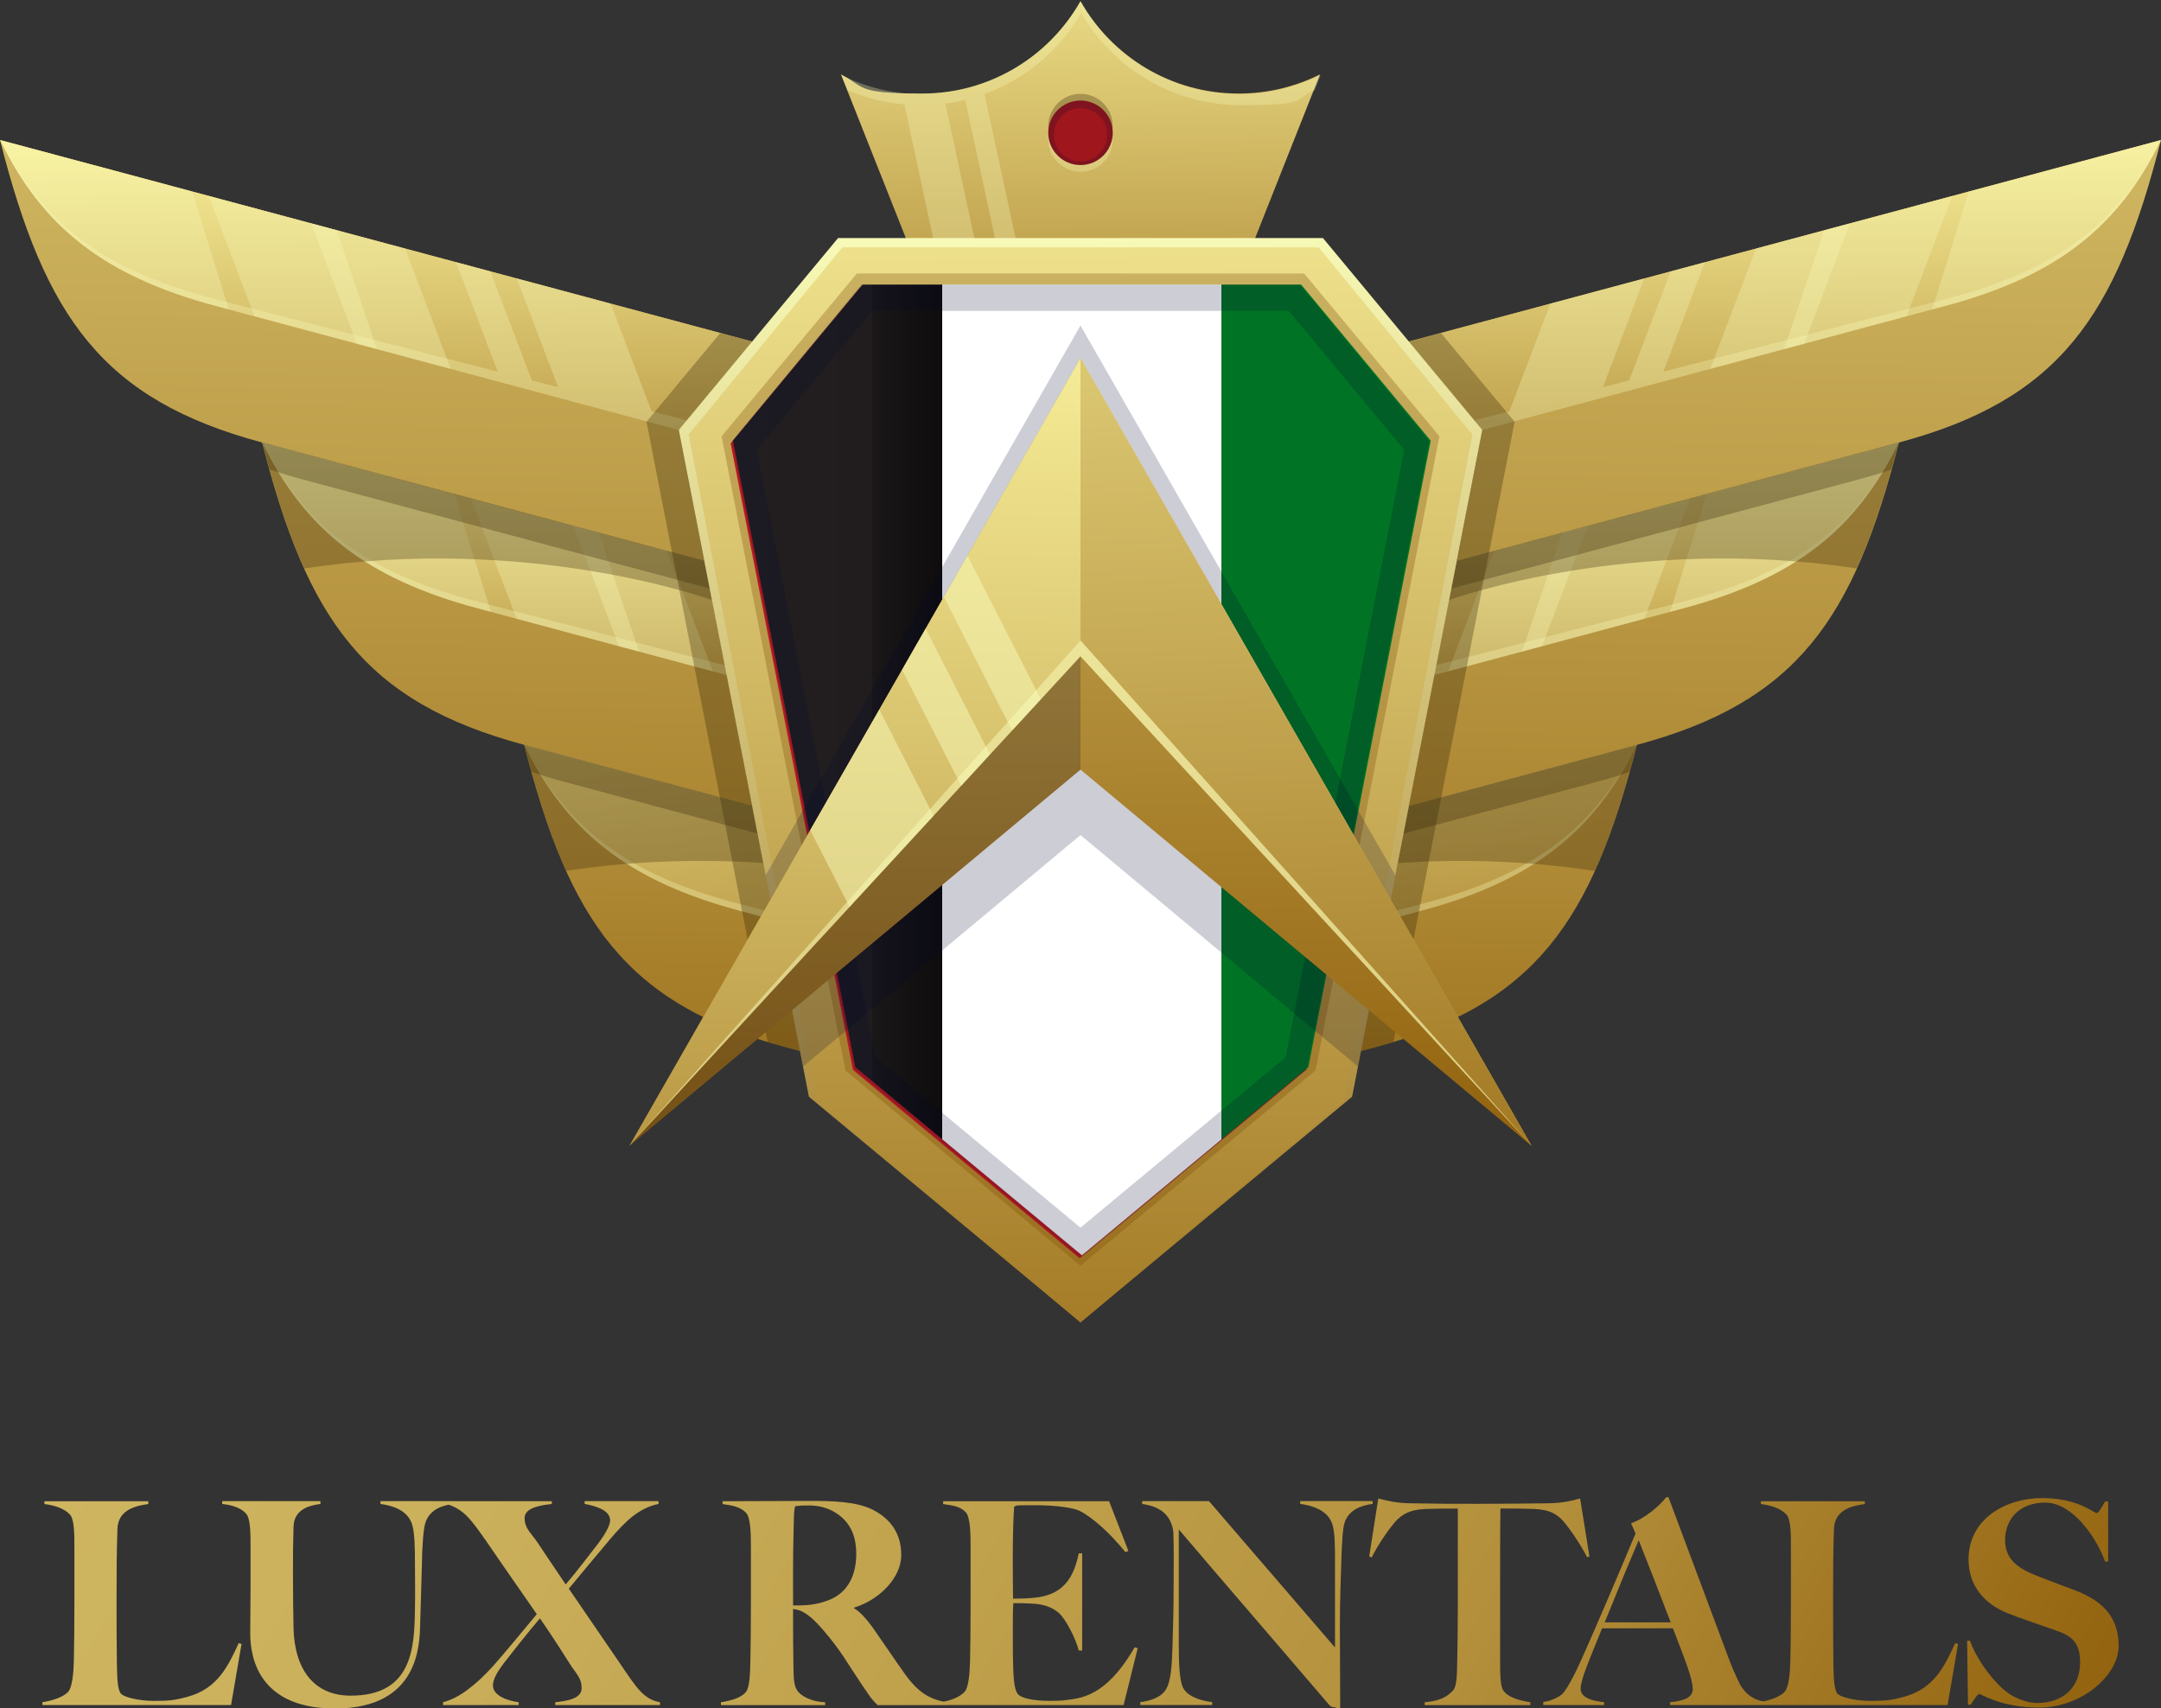
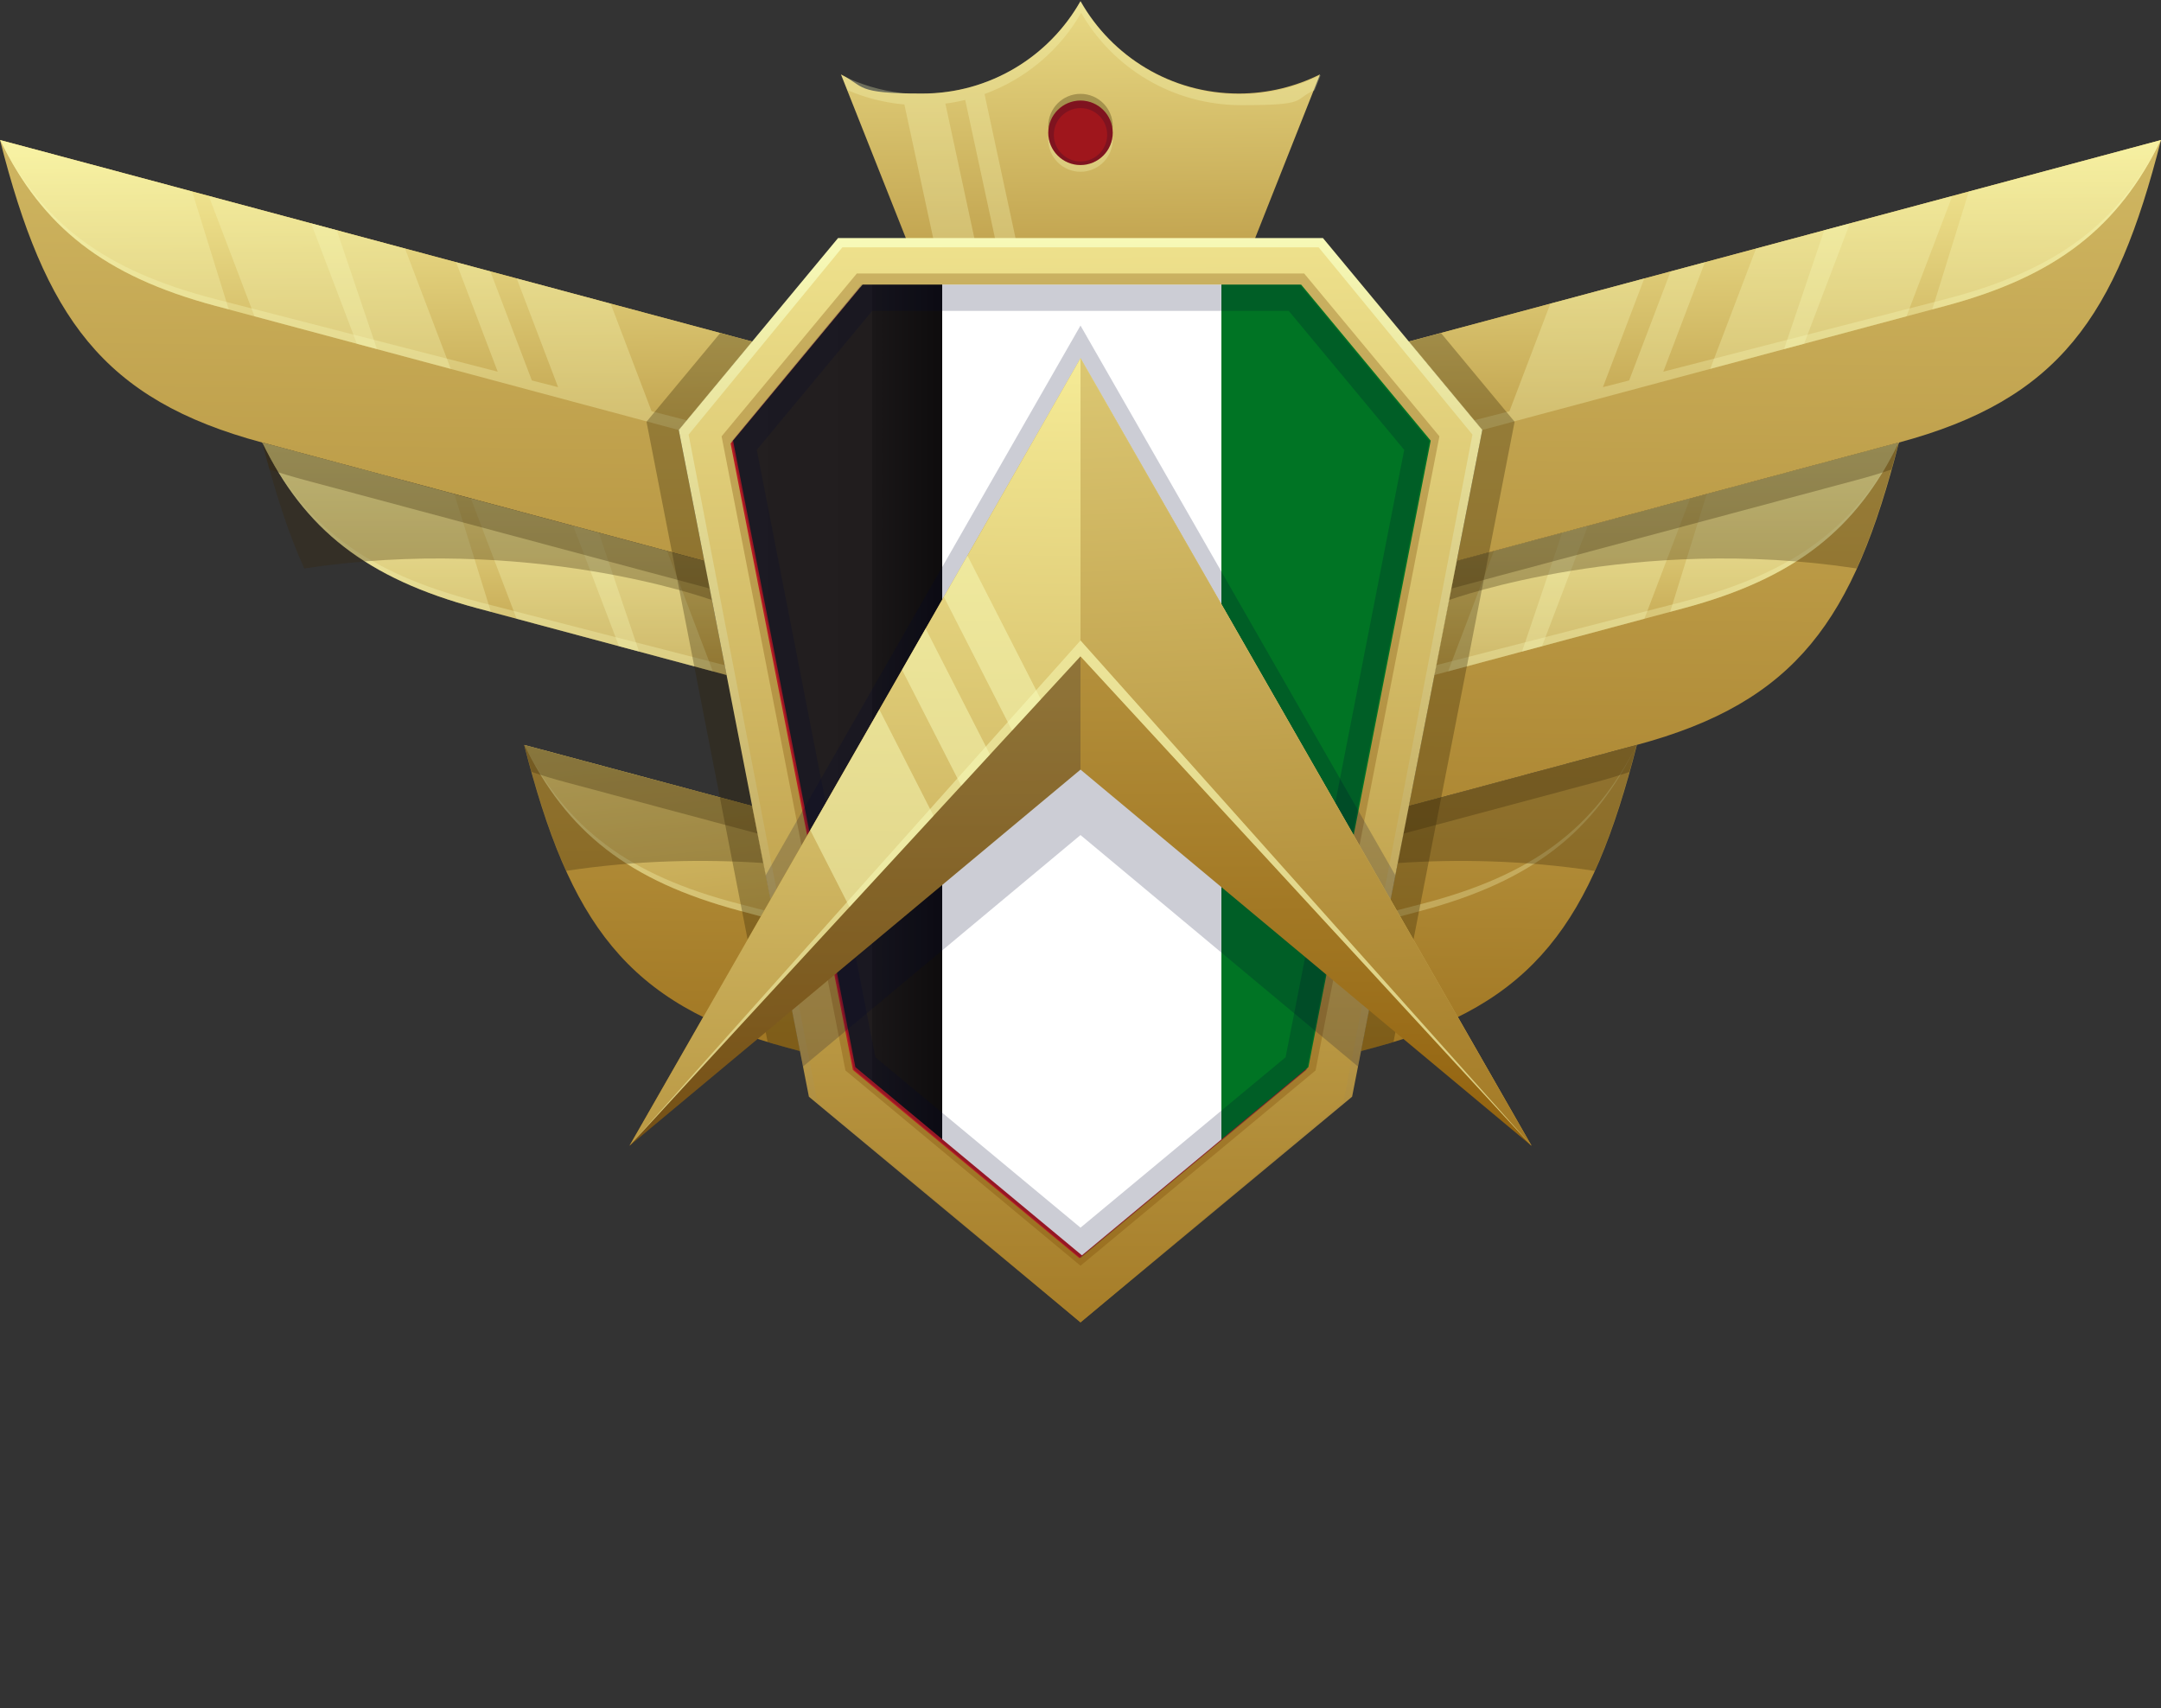
<svg xmlns="http://www.w3.org/2000/svg" xmlns:xlink="http://www.w3.org/1999/xlink" id="Logotext" viewBox="0 0 3500 2767.1">
  <rect x="0" y="0" width="3500" height="2767.1" fill="#333333" stroke="none" />
  <defs>
    <style>      .cls-1 {        fill: url(#linear-gradient-8);      }      .cls-1, .cls-2, .cls-3, .cls-4, .cls-5, .cls-6, .cls-7, .cls-8, .cls-9, .cls-10, .cls-11, .cls-12, .cls-13, .cls-14, .cls-15, .cls-16, .cls-17, .cls-18, .cls-19, .cls-20, .cls-21, .cls-22, .cls-23, .cls-24, .cls-25, .cls-26, .cls-27, .cls-28, .cls-29, .cls-30, .cls-31, .cls-32, .cls-33 {        stroke-width: 0px;      }      .cls-1, .cls-2, .cls-3, .cls-6, .cls-7, .cls-8, .cls-9, .cls-10, .cls-11, .cls-12, .cls-14, .cls-15, .cls-16, .cls-18, .cls-19, .cls-20, .cls-21, .cls-22, .cls-23, .cls-24, .cls-26, .cls-27, .cls-29, .cls-30, .cls-31, .cls-32, .cls-33 {        fill-rule: evenodd;      }      .cls-2 {        fill: url(#linear-gradient-11);      }      .cls-3 {        fill: url(#linear-gradient-7);      }      .cls-4 {        fill: url(#linear-gradient);      }      .cls-5 {        fill: #000;      }      .cls-6 {        fill: url(#linear-gradient-16);      }      .cls-7 {        fill: #ba1b22;      }      .cls-8 {        fill: url(#linear-gradient-9);      }      .cls-9 {        fill: #9f161c;      }      .cls-10 {        fill: url(#linear-gradient-18);      }      .cls-11 {        fill: #784605;      }      .cls-11, .cls-15, .cls-18, .cls-26 {        opacity: .3;      }      .cls-12 {        fill: url(#linear-gradient-3);      }      .cls-13 {        clip-path: url(#clippath);      }      .cls-13, .cls-17 {        fill: none;      }      .cls-14 {        fill: #01052d;        opacity: .2;      }      .cls-15 {        fill: #382707;      }      .cls-16 {        opacity: .5;      }      .cls-16, .cls-18 {        fill: #f9fcba;      }      .cls-34 {        clip-path: url(#clippath-1);      }      .cls-19 {        fill: url(#linear-gradient-17);      }      .cls-20 {        fill: url(#linear-gradient-13);      }      .cls-21 {        fill: url(#linear-gradient-20);      }      .cls-22 {        fill: url(#linear-gradient-2);      }      .cls-23 {        fill: url(#linear-gradient-15);      }      .cls-24 {        fill: url(#linear-gradient-5);      }      .cls-25 {        fill: #007424;      }      .cls-26 {        fill: #2d1f01;      }      .cls-27 {        fill: url(#linear-gradient-19);      }      .cls-28 {        fill: #fff;      }      .cls-29 {        fill: url(#linear-gradient-12);      }      .cls-30 {        fill: url(#linear-gradient-14);      }      .cls-31 {        fill: url(#linear-gradient-6);      }      .cls-32 {        fill: url(#linear-gradient-4);      }      .cls-33 {        fill: url(#linear-gradient-10);      }    </style>
    <linearGradient id="linear-gradient" x1="3049.4" y1="3351.8" x2="417.7" y2="1832.4" gradientUnits="userSpaceOnUse">
      <stop offset="0" stop-color="#93630f" />
      <stop offset=".1" stop-color="#9e721e" />
      <stop offset=".3" stop-color="#b38f3b" />
      <stop offset=".6" stop-color="#c2a44f" />
      <stop offset=".8" stop-color="#cbb05b" />
      <stop offset="1" stop-color="#ceb560" />
    </linearGradient>
    <linearGradient id="linear-gradient-2" x1="2664.3" y1="2176.6" x2="2706.7" y2="-1258.8" gradientUnits="userSpaceOnUse">
      <stop offset="0" stop-color="#93630f" />
      <stop offset="1" stop-color="#fef7a2" />
    </linearGradient>
    <linearGradient id="linear-gradient-3" x1="2699.3" y1="1353.4" x2="2699.3" y2="659.7" xlink:href="#linear-gradient-2" />
    <linearGradient id="linear-gradient-4" x1="2868.8" y1="2179.2" x2="2911.2" y2="-1256.3" xlink:href="#linear-gradient-2" />
    <linearGradient id="linear-gradient-5" x1="2895.4" y1="1085.3" x2="2889.3" y2="164.3" xlink:href="#linear-gradient-2" />
    <linearGradient id="linear-gradient-6" x1="2422.6" y1="2028.9" x2="2443.8" y2="-361.4" xlink:href="#linear-gradient-2" />
    <linearGradient id="linear-gradient-7" x1="2504.2" y1="1910.5" x2="2381.6" y2="679" xlink:href="#linear-gradient-2" />
    <linearGradient id="linear-gradient-8" x1="807.2" y1="2153.7" x2="849.7" y2="-1281.8" xlink:href="#linear-gradient-2" />
    <linearGradient id="linear-gradient-9" x1="800.8" y1="1353.4" x2="800.8" y2="659.7" xlink:href="#linear-gradient-2" />
    <linearGradient id="linear-gradient-10" x1="587.3" y1="2151" x2="629.8" y2="-1284.5" xlink:href="#linear-gradient-2" />
    <linearGradient id="linear-gradient-11" x1="613.9" y1="1100.4" x2="607.8" y2="179.4" xlink:href="#linear-gradient-2" />
    <linearGradient id="linear-gradient-12" x1="1067.4" y1="2016.9" x2="1088.6" y2="-373.5" xlink:href="#linear-gradient-2" />
    <linearGradient id="linear-gradient-13" x1="1121.5" y1="2048.2" x2="998.8" y2="816.7" xlink:href="#linear-gradient-2" />
    <linearGradient id="linear-gradient-14" x1="1756.3" y1="893.8" x2="1747.2" y2="-224.1" xlink:href="#linear-gradient-2" />
    <linearGradient id="linear-gradient-15" x1="1795.2" y1="2374.2" x2="1740.6" y2="347.5" gradientUnits="userSpaceOnUse">
      <stop offset="0" stop-color="#93630f" />
      <stop offset="1" stop-color="#f9fcba" />
    </linearGradient>
    <linearGradient id="linear-gradient-16" x1="1758.9" y1="2583.1" x2="1746.7" y2="8" xlink:href="#linear-gradient-2" />
    <clipPath id="clippath">
      <path class="cls-17" d="M2331.8,1526.9v-846.8h0v-362.4c.1-103.1,15.4-194.4,38.8-250.5,11.6-27.8-8.3-58.4-38.4-58.4h-922" />
    </clipPath>
    <clipPath id="clippath-1">
      <path class="cls-13" d="M1100.1,8.8c-29.8,0-50.2,30.3-38.6,57.8,22.1,52.7,37,136.9,38.8,232.9v1227.4c0,12.1,5.2,23.6,35.7-39.7l573.9,499.7c-5.6,85,17.8,85,33.6,71.3" />
    </clipPath>
    <linearGradient id="linear-gradient-17" x1="1187.3" y1="1247.1" x2="2317.2" y2="1247.1" gradientUnits="userSpaceOnUse">
      <stop offset="0" stop-color="#231f20" />
      <stop offset=".2" stop-color="#211d1e" />
      <stop offset=".2" stop-color="#1a1718" />
      <stop offset=".3" stop-color="#0e0c0d" />
      <stop offset=".3" stop-color="#000" />
      <stop offset=".3" stop-color="#020202" />
      <stop offset=".3" stop-color="#0a0a0a" />
      <stop offset=".3" stop-color="#181818" />
      <stop offset=".3" stop-color="#2c2c2c" />
      <stop offset=".3" stop-color="#464646" />
      <stop offset=".3" stop-color="#666" />
      <stop offset=".3" stop-color="#8c8c8c" />
      <stop offset=".3" stop-color="#b9b9b9" />
      <stop offset=".3" stop-color="#e9e9e9" />
      <stop offset=".3" stop-color="#fff" />
      <stop offset=".7" stop-color="#fff" />
      <stop offset=".7" stop-color="#dfede3" />
      <stop offset=".7" stop-color="#90c2a0" />
      <stop offset=".7" stop-color="#52a16a" />
      <stop offset=".7" stop-color="#258844" />
      <stop offset=".7" stop-color="#0a792c" />
      <stop offset=".7" stop-color="#007424" />
      <stop offset="1" stop-color="#007424" />
    </linearGradient>
    <linearGradient id="linear-gradient-18" x1="1749.9" y1="1838.9" x2="1737.8" y2="-675.6" xlink:href="#linear-gradient-2" />
    <linearGradient id="linear-gradient-19" x1="1734.5" y1="2693.4" x2="1777" y2="397" xlink:href="#linear-gradient-2" />
    <linearGradient id="linear-gradient-20" x1="2148.2" y1="2233.9" x2="2045.2" y2="-226.1" xlink:href="#linear-gradient-2" />
  </defs>
-   <path class="cls-4" d="M374.1,2761.6H68.7v-4.6c15.1-2.3,33.9-7.8,42.2-17.4,6-7.3,8.3-29.8,8.7-49.5.5-17,.9-60.5.9-94.9v-89c0-21.1,0-44.5-6.9-52.7-8.7-10.1-25.7-15.6-41.7-17.4v-4.6h168.3v4.6c-16.5,2.3-49.1,7.3-50,40.4-1.4,42.7-1.4,67.4-1.4,112.8s0,63.8.5,105.5c.5,19.7.5,39.4,6,47.7,4.6,6.4,29.4,12.4,53.7,12.4s34.4-.9,55.5-6.9c48.6-13.3,65.6-50.9,82.1-86.7l4.6,1.4-17,99.1ZM689.7,2464.4c-4.1,9.2-6,41.3-6.4,69.3-.5,26.1-1.8,56-2.8,96.8-.9,34.4-2.3,136.7-138.1,136.7s-137.1-100.4-137.1-123.4.5-46.3.5-77.1v-61c0-21.1,0-45.4-6.9-53.7-8.7-10.1-22.9-14.2-39-16.1v-4.6h159.1v4.6c-17.4,2.3-42.7,8.3-43.6,36.7-.9,31.6-.9,45.9-.9,78.9s.5,62.8.9,85.3c1.4,65.1,31.6,109.6,92.6,109.6,100.9,0,103.2-78.9,104.1-141.7.5-33,0-44.9,0-71.1s-.5-52.7-5-65.6c-6-17-21.6-28-50.9-32.1v-4.6h117.4v4.6c-22.5,3.2-36.7,11-44,28.4ZM986.4,2495.1c-18.8,22-46.3,55.5-65.1,78,25.7,37.6,56.4,82.6,84.4,123.4,24.3,35.8,37.1,56.4,63.3,60.5v4.6h-169.7v-4.6c17-1.8,42.7-5,42.7-22.5s-9.2-23.8-19.3-39.9c-9.6-15.1-23.8-38.1-48.2-73.4-19.7,22.9-44.5,54.6-58.7,72.9-9.2,12.4-17.4,24.8-17.4,35.8,0,17,25.2,25.2,41.7,27.1v4.6h-122.5v-4.6c25.7-6.4,52.7-27.5,80.7-58.2,16.5-18.3,50.9-60.1,71.1-84.4-20.2-29.4-46.8-67-81.6-117.9-25.2-35.8-36.7-52.3-64.7-60.5v-4.6h170.6v4.6c-16.5,1.8-44,5.5-44,22.5s9.6,23.4,20.6,39.4c8.7,12.8,25.2,38.1,45.9,68.3,18.8-21.6,39-49.1,53.2-67,7.3-9.6,18.8-27.1,18.8-36.7,0-17-25.2-23.8-41.3-26.6v-4.6h119.7v4.6c-31.2,6.4-53.2,27.1-80.3,59.2ZM1421.2,2761.6c-10.5-11-7.3-6.4-26.6-34.9-22.9-33.9-32.1-52.7-61.5-86.7-11.9-13.8-27.1-29.8-43.1-33-1.8-.5-3.2-.5-5.5-.9,0,39.4,0,68.8.5,89,.5,19.7,0,33.5,6,42.7,5,7.8,20.6,18.3,45.4,19.3v4.6h-168.8v-4.6c15.1-2.3,32.6-6.9,40.4-16.5,6.4-7.8,6.9-30.7,7.3-50.5.5-17,.9-57.8.9-94.9v-89.4c0-22-.5-47.7-7.8-55.5-9.2-9.6-21.6-11.9-38.1-14.2v-4.6c9.6,0,111-.5,144-.5s72.9.9,99.1,14.2c27.1,13.8,46.3,36.7,46.3,73.4s-34.9,72.5-76.6,85.3v.9c9.2,5,21.1,18.3,30.3,31.2,16.1,22.9,35.8,52.3,50.5,72.9,22.5,32.1,41.7,44,70.6,48.2v4.6h-113.3ZM1349.6,2447.9c-12.4-6.9-26.1-9.6-40.8-9.6s-17.9.9-21.1,1.4c-1.4,7.3-1.8,7.3-2.3,34.9-1.4,42.7-.9,116-.9,125.7,21.1,0,36.2-.5,56.9-8.3,33-12.4,45.4-42.2,45.4-75.2s-12.4-55-37.1-68.8ZM1819.7,2761.6h-296.3v-4.6c15.1-2.3,31.2-7.8,39.4-17.4,6-7.3,7.8-29.8,8.3-49.5.5-17,.9-57.8.9-94.9v-89.4c0-22-.5-48.6-7.8-56.4-9.2-9.6-20.2-11-36.7-13.3v-4.6h268.8l31.2,80.3-4.6,2.3c-24.8-30.7-53.2-56.4-74.3-67-7.8-4.1-33.5-9.2-73.4-9.2s-26.6.9-32.6,2.3c-.9,9.6-2.3,43.1-2.3,83.5s.5,62.4.5,65.6c5.5,0,32.6,0,48.6-3.7,37.2-8.7,50.5-35.3,57.8-69.7h5.5v157.3h-5.5c-5-19.3-20.6-50-31.6-60.1-9.6-8.7-23.4-14.7-41.7-15.6-18.3-.9-13.3-.9-32.6-.9-.9,8.3-.9,26.6-.9,44.5s0,42.7.5,54.6c.5,19.7,1.4,39,6.9,47.2,5.5,8.3,28.9,11.9,51.4,11.9s25.7-.9,38.5-2.8c38.1-5,69.7-31.6,100-83.9l5,1.4-22.9,92.2ZM2178.4,2464.4c-4.1,9.2-5,37.2-6,65.1-.9,26.1-2.3,63.3-2.3,104.1s.5,85.8.5,121.5-2.3,10.1-8.7,10.1-8.3-2.8-11-6c-102.3-119.7-161-187.1-241.7-282.1v186.2c0,30.3.9,58.2,6.9,70.2s22.5,20.2,47.2,23.4v4.6h-116.5v-4.6c14.7-1.8,33-6.9,41.3-20.2,8.3-12.8,10.1-38.5,11-73.4.9-26.1,1.8-63.3,1.8-104.1s.5-43.1-.5-78.4c-5-35.3-32.6-42.2-50.5-44.9v-4.6h108.2l204.1,237.1v-139c0-23.8,0-48.6-4.6-61.5-6-17-22.5-28-51.8-32.1v-4.6h117.4v4.6c-22.5,3.2-37.6,11-44.9,28.4ZM2570.5,2522.2c-11-22-33-53.7-42.7-62.8-12.8-11.9-26.6-15.1-49.5-15.6-23.4-.5-21.1-.5-48.2-.5-.5,31.2-.5,91.3-.5,150v101.8c0,16.5.5,36.2,5,42.7,9.2,13.3,30.7,17,44,19.3v4.6h-171.1v-4.6c16.1-1.8,32.6-4.1,46.3-19.7,6-6.4,6-29.4,6.4-49.1.5-17,.9-56.9.9-93.1v-151.8c-26.1,0-24.8,0-48.2.5-22.9.5-36.7,5-49.5,17-9.6,9.2-31.6,40.4-41.7,61.5l-4.1-1.4,14.7-94c14.2,3.7,28.4,7.3,50,7.8,46.3.9,68.3.9,113.7.9s67.4-.5,113.7-.9c20.2-.5,35.3-3.7,49.5-7.8l15.1,94-4.1,1.4ZM2704.9,2761.6v-4.6c12.8-1.4,36.7-3.7,36.7-21.1s-13.8-50.5-32.1-98.6h-114.7c-9.2,22.9-17,41.3-25.2,62.8-6.4,16.5-9.6,28.9-9.6,34.9,0,16.1,22,20.2,38.1,22v4.6h-98.6v-5c16.1-1.8,29.4-11,31.2-13.3,4.1-4.1,14.2-19.3,28.4-50.5,26.1-57.8,61-140.3,89.9-209.1l-7.3-16.5c22.5-7.8,45.9-28,56.9-42.2h3.7c38.1,101.8,67.4,180.2,96.3,257.8,6.9,18.8,11.9,29.4,19.3,44.9,2.8,5.5,16.1,27.5,44,28.4v5.5h-156.9ZM2654,2494.7c-10.1,23.4-30.7,72.9-55,133h106.9c-18.3-47.7-39.4-102.3-51.8-133ZM3154.3,2761.6h-305.5v-4.6c15.1-2.3,33.9-7.8,42.2-17.4,6-7.3,8.3-29.8,8.7-49.5.5-17,.9-60.5.9-94.9v-89c0-21.1,0-44.5-6.9-52.7-8.7-10.1-25.7-15.6-41.7-17.4v-4.6h168.3v4.6c-16.5,2.3-49.1,7.3-50,40.4-1.4,42.7-1.4,67.4-1.4,112.8s0,63.8.5,105.5c.5,19.7.5,39.4,6,47.7,4.6,6.4,29.4,12.4,53.7,12.4s34.4-.9,55.5-6.9c48.6-13.3,65.6-50.9,82.1-86.7l4.6,1.4-17,99.1ZM3302.5,2765.7c-61.5,0-93.6-22-96.8-22s-9.2,10.6-14.2,17.4h-4.1l-1.4-103.7h4.6c11.5,32.6,41.7,71.5,63.3,85.8,9.6,6.4,28,15.1,45.4,15.1,41.7,0,69.7-24.8,69.7-66s-23.4-45.9-53.2-56.4c-19.3-6.9-42.2-14.2-66-23.8-36.7-15.1-61.5-44.5-61.5-86.2,0-66.5,61-99.5,119.2-99.5s83.9,24.3,88.1,24.3,9.2-11.5,13.8-18.8h5v97.2h-5c-15.1-41.7-54.1-95.4-96.8-95.4s-65.1,27.5-65.1,61,24.8,47.2,53.2,58.2c17,6.9,39,14.7,60.1,22.9,45.4,17.4,70.6,43.6,70.6,90.4s-59.2,99.5-128.9,99.5Z" />
  <g>
    <path class="cls-22" d="M2359.3,908.6l-77.5,396.9,368.9-98.9c259.7-69.6,351.8-203.6,424.8-489.9l-227.2,60.9-489,131Z" />
    <path class="cls-12" d="M2359.3,908.6l-36.1,184.7,403.3-108.1c180.7-48.4,280.3-128.1,348.7-268.5l-226.9,60.8-489,131Z" />
    <path class="cls-18" d="M2726.6,974.4l-400.2,102.9-3.1,16,403.3-108.1c180.7-48.4,280.3-128.1,348.7-268.5-68.4,134.7-168,211.1-348.7,257.6Z" />
    <polygon class="cls-18" points="2465.1 1055.3 2663.3 1002.2 2737.4 807.3 2530.2 862.8 2465.1 1055.3" />
    <path class="cls-18" d="M2764.3,800.1l-59.3,190.9,21.6-5.8c180.7-48.4,280.3-128.1,348.7-268.5l-226.9,60.8-84,22.5Z" />
    <polygon class="cls-18" points="2345.4 1087.4 2497.5 1046.6 2571.7 851.7 2419.5 892.4 2345.4 1087.4" />
    <path class="cls-32" d="M2281.9,553.2l118.9,143.2-41.4,212.2,715.9-191.8c259.7-69.6,351.8-203.6,424.7-490l-227.2,60.9-991,265.5Z" />
    <path class="cls-24" d="M2281.9,553.2l118.9,143.2,750.3-201c180.7-48.4,280.3-128.1,348.7-268.5l-226.9,60.8-991,265.5Z" />
    <path class="cls-18" d="M3151,484.5l-457.1,117.5,67.4-177.3-55.5,14.9-67.2,176.6-42.5,10.9,67-176.1-152.1,40.8-66.3,174.3-44,11.3-12.5,3.1-.6.2,13.1,15.7,36.2-9.7,46.5-12.5,148.3-39.7,55.5-14.9,463.8-124.3c180.7-48.4,280.3-128.1,348.7-268.5-68.4,134.7-168,211.2-348.7,257.6Z" />
    <polygon class="cls-18" points="2889.5 565.4 3087.8 512.3 3162 317.4 2954.6 372.9 2889.5 565.4" />
    <path class="cls-18" d="M3188.8,310.2l-59.3,190.9,21.5-5.7c180.7-48.4,280.3-128.1,348.7-268.5l-226.9,60.8-84.1,22.5Z" />
    <polygon class="cls-18" points="2769.9 597.5 2922 556.7 2996.1 361.8 2844.1 402.6 2769.9 597.5" />
    <path class="cls-31" d="M2281.8,1305.5l-77.5,396.9,22-5.9c259.7-69.6,351.8-203.6,424.8-489.9l-227.2,60.8-142,38.1Z" />
-     <path class="cls-3" d="M2281.8,1305.5l-36.1,184.7,56.3-15.1c180.7-48.4,280.3-128.1,348.7-268.5l-226.9,60.8-142,38.1Z" />
    <path class="cls-18" d="M2302.1,1464.2l-54,13.9-2.4,12.1,56.3-15.1c180.7-48.4,280.3-128.1,348.7-268.5-68.4,134.7-168,211.1-348.7,257.6Z" />
    <path class="cls-26" d="M2281.9,553.2l118.9,143.2-196.4,1006,22-5.9c10.4-2.8,20.6-5.7,30.5-8.7l196.2-1004.7-119.3-143.7-51.8,13.8Z" />
    <path class="cls-15" d="M2359.3,908.6l-12.4,63.3c9.9-3.5,298.8-106.1,660.2-51.2,26.1-57.6,47.7-125,67.8-203.9l-227.2,60.9-488.5,130.9Z" />
    <path class="cls-15" d="M2281.8,1305.5l-18.1,92.4c94.3-6.4,203-5,319.2,12.7,26.1-57.6,47.7-125,67.8-203.9l-227.2,60.9-141.8,38Z" />
    <path class="cls-15" d="M2359.3,908.6l-8.7,44.7,657.7-176.2c19.4-5.2,37.8-10.7,55.3-16.7,3.9-14.1,7.8-28.7,11.6-43.6l-227.2,60.9-488.7,131Z" />
    <path class="cls-15" d="M2281.8,1305.5l-8.7,44.7,310.7-83.2c19.4-5.2,37.8-10.7,55.3-16.7,4-14.1,7.8-28.7,11.6-43.6l-227.2,60.9-141.8,38Z" />
-     <path class="cls-1" d="M651.7,777.5l-227.2-60.9c72.9,286.4,165.1,420.4,424.8,489.9l369,98.9-77.5-396.9-489-131Z" />
    <path class="cls-8" d="M651.7,777.5l-226.9-60.8c68.4,140.4,168,220.1,348.7,268.5l403.3,108.1-36.1-184.7-489-131Z" />
    <path class="cls-18" d="M773.5,974.4c-180.7-46.5-280.3-122.9-348.7-257.6,68.4,140.4,168,220.1,348.7,268.5l403.3,108.1-3.1-16-400.2-102.9Z" />
    <path class="cls-18" d="M651.7,777.5l-226.9-60.8c68.4,140.4,168,220.1,348.7,268.5l21.6,5.8-59.3-190.9-84-22.5Z" />
    <polygon class="cls-18" points="762.6 807.3 836.7 1002.2 1035 1055.3 969.8 862.8 762.6 807.3" />
    <polygon class="cls-18" points="928.4 851.7 1002.5 1046.6 1154.6 1087.4 1080.5 892.4 928.4 851.7" />
    <path class="cls-33" d="M227.2,287.6L0,226.8c72.9,286.4,165.1,420.4,424.8,490l715.9,191.8-41.4-212.2,118.9-143.2L227.2,287.6Z" />
    <path class="cls-2" d="M.3,226.9c68.4,140.4,168,220.1,348.7,268.5l750.3,201,118.9-143.2L227.2,287.6.3,226.9Z" />
    <path class="cls-18" d="M1099.3,677.4l-44-11.3-66.3-174.3-152.1-40.8,67,176.1-42.5-10.9-67.2-176.6-55.5-14.9,67.4,177.3-457.1-117.5C168.3,438,68.7,361.6.3,226.9c68.4,140.4,168,220.1,348.7,268.5l463.8,124.3,55.5,14.9,148.3,39.7,46.5,12.5,36.2,9.7,13.1-15.7-.6-.2-12.5-3.1Z" />
    <path class="cls-18" d="M227.2,287.6L.3,226.9c68.4,140.4,168,220.1,348.7,268.5l21.5,5.7-59.3-190.9-84-22.5Z" />
    <polygon class="cls-18" points="338.1 317.4 412.2 512.3 610.5 565.4 545.4 372.9 338.1 317.4" />
    <polygon class="cls-18" points="503.9 361.8 578 556.7 730.1 597.5 656 402.6 503.9 361.8" />
    <path class="cls-29" d="M1076.2,1267.4l-227.2-60.8c72.9,286.4,165.1,420.4,424.8,489.9l22,5.9-77.5-396.9-142-38.1Z" />
    <path class="cls-20" d="M1076.2,1267.4l-226.9-60.8c68.4,140.4,168,220.1,348.7,268.5l56.3,15.1-36.1-184.7-142-38.1Z" />
    <path class="cls-18" d="M1198,1464.2c-180.7-46.5-280.3-122.9-348.7-257.6,68.4,140.4,168,220.1,348.7,268.5l56.3,15.1-2.4-12.1-54-13.9Z" />
    <path class="cls-26" d="M1218.2,553.2l-51.7-13.8-119.4,143.7,196.2,1004.7c9.9,3,20,5.9,30.5,8.7l22,5.9-196.4-1006,118.9-143.2Z" />
    <path class="cls-15" d="M652.2,777.7l-227.2-60.9c20.1,78.9,41.7,146.3,67.8,203.9,361.4-54.9,650.3,47.6,660.2,51.2l-12.4-63.3-488.5-130.9Z" />
    <path class="cls-15" d="M1076.4,1267.5l-227.2-60.9c20.1,78.9,41.7,146.3,67.8,203.9,116.2-17.6,224.8-19,319.2-12.7l-18-92.4-141.8-38Z" />
    <path class="cls-15" d="M652,777.6l-227.2-60.9c3.8,15,7.7,29.5,11.6,43.6,17.6,5.9,36,11.5,55.4,16.7l657.7,176.2-8.7-44.7-488.7-131Z" />
    <path class="cls-15" d="M1076.4,1267.5l-227.2-60.9c3.8,14.9,7.7,29.5,11.6,43.6,17.6,6,36,11.5,55.4,16.7l310.7,83.2-8.7-44.7-141.8-38Z" />
    <path class="cls-30" d="M1750,1.9c-50.5,89.3-146.4,149.6-256.4,149.6s-92-11.2-131.6-31l106.7,269.1h562.6l106.6-269.1c-39.6,19.8-84.3,31-131.6,31-110,0-205.8-60.3-256.4-149.6Z" />
    <path class="cls-26" d="M1750,152c-28.8,0-52.2,23.4-52.2,52.2s23.4,52.2,52.2,52.2,52.2-23.3,52.2-52.2-23.4-52.2-52.2-52.2Z" />
    <path class="cls-18" d="M1750,173.8c-28.8,0-52.2,23.4-52.2,52.2s23.4,52.2,52.2,52.2,52.2-23.4,52.2-52.2-23.4-52.2-52.2-52.2Z" />
    <path class="cls-18" d="M1750,1.9c-35,61.9-91.8,109.8-159.9,133.5l-.5.2-1,.3c-1,.3-1.9.7-2.9,1l-.5.2-1.6.5c-.8.3-1.6.5-2.5.8-.9.3-1.8.6-2.8.9l-1.5.4c-1.2.3-2.3.7-3.5,1l-.9.3c-1.3.4-2.7.7-4,1.1l-.6.2c-1.5.4-2.9.7-4.4,1.1h-.2c-12,3-24.3,5.1-36.8,6.5h-.5c-1.2.2-2.4.3-3.6.4h-.5s-1.2.2-1.2.2c-1,0-1.9.2-2.9.2-.9,0-1.8.1-2.6.2l-2.1.2c-1.2,0-2.4.1-3.6.2h-1.1c-1.4.1-2.9.2-4.3.2h-.5c-1.6,0-3.1.1-4.7.1h-.2c-1.7,0-3.4,0-5,0h-2.1s0,0,0,0h-2.1s-.1,0-.1,0h-2s-.2,0-.2,0h-.3s-1.6,0-1.6,0h-.3s-.2,0-.2,0h-1.8c0,0-.2,0-.2,0h-.7s-1.1,0-1.1,0h-.4s0,0,0,0h-1.6c0,0-.5,0-.5,0h0s-.5,0-.5,0h-.5s-.5,0-.5,0h-.5s-.4,0-.4,0h-1.2c0,0-.5-.1-.5-.1h-.5s-.5,0-.5,0h-.5s0,0,0,0h-1c0,0-.5-.1-.5-.1h-.5c0,0-.1,0-.1,0h-1.3c0-.1-.2-.1-.2-.1h-.5s-.5,0-.5,0h-.9c0,0-.1,0-.1,0h-.5c0,0-.5-.1-.5-.1h-.5s-.5,0-.5,0h-.5s-.5-.1-.5-.1h-1c0-.1,0-.1,0-.1h-.5c0,0-.5-.1-.5-.1h-1c0,0-.5-.2-.5-.2-34.8-4-67.8-14-97.8-29.1l9.7,24.4c28.6,12.3,59.6,20.3,92.1,23.2l47.7,221.5h66.7l-48-222.9c10.9-1.4,21.6-3.4,32.1-6l49.3,228.9h33.3l-51.3-238.4c66.6-24.3,122-71.3,156.5-131.6,51.2,89.3,148.2,149.6,259.5,149.6s82.3-8.7,118.7-24.3l9.7-24.4c-39.6,19.8-84.3,31-131.6,31-110,0-205.8-60.3-256.4-149.6Z" />
    <path class="cls-9" d="M1750,162.9c-28.8,0-52.2,23.4-52.2,52.2s23.4,52.2,52.2,52.2,52.2-23.4,52.2-52.2-23.4-52.2-52.2-52.2Z" />
    <path class="cls-14" d="M1750,162.9c-28.8,0-52.2,23.4-52.2,52.2s23.4,52.2,52.2,52.2,52.2-23.4,52.2-52.2-23.4-52.2-52.2-52.2ZM1750,261.5c-23.9,0-43.2-19.4-43.2-43.2s19.3-43.2,43.2-43.2,43.2,19.3,43.2,43.2-19.4,43.2-43.2,43.2Z" />
    <polygon class="cls-23" points="1750 385.6 1357.3 385.6 1099.3 696.4 1310.1 1776.3 1750 2141.8 2189.9 1776.3 2400.8 696.4 2142.7 385.6 1750 385.6" />
    <polygon class="cls-6" points="1364.3 400.6 1115.3 703.9 1323.8 1783.6 1750 2141.8 2176.2 1783.6 2384.8 703.9 2135.7 400.6 1364.3 400.6" />
    <polygon class="cls-11" points="1387.7 443 1168.7 706.7 1369.3 1733.8 1750 2050.1 2130.7 1733.8 2331.3 706.7 2112.3 443 1387.7 443" />
    <polygon class="cls-7" points="1393.1 465.6 1183.3 718.3 1381.4 1733 1748.3 2037.8 2115.1 1733 2313.2 718.3 2103.4 465.6 1393.1 465.6" />
    <g class="cls-34">
      <g>
        <path class="cls-5" d="M1031.2,459.4c15.1,572.7,30.1,1145.4,45.2,1718,142.1-5.3,284.3-8.9,426.5-10.7-5-572.9-10.1-1145.9-15.1-1718.8-152.2,1.9-304.5,5.7-456.6,11.4Z" />
        <path class="cls-28" d="M1487.8,448c5,572.9,10,1145.8,15.1,1718.8,142.2-1.8,284.4-1.8,426.6,0,5-572.9,10.1-1145.9,15.1-1718.8-152.2-1.9-304.5-1.9-456.7,0Z" />
        <path class="cls-25" d="M1944.6,448c-5,572.9-10,1145.8-15.1,1718.8,142.2,1.8,284.4,5.3,426.5,10.7,15.1-572.7,30.2-1145.4,45.2-1718-152.2-5.7-304.4-9.5-456.6-11.4Z" />
      </g>
    </g>
    <polygon class="cls-19" points="1397.1 461 1187.3 713.7 1385.4 1728.4 1752.3 2033.2 2119.1 1728.4 2317.2 713.7 2107.4 461 1397.1 461" />
    <path class="cls-14" d="M1394.9,461.2l-209.8,253.4,198.1,1017.5,366.8,305.7,366.8-305.7,198.2-1017.5-209.8-253.4h-710.3ZM2082.2,1712.4l-332.2,276-332.2-276-192.1-983.8,187-225.1h674.6l187,225.1-192.1,983.8Z" />
    <polygon class="cls-14" points="1240.1 1417.7 1300.6 1727.4 1750 1352.5 2199.4 1727.4 2259.9 1417.7 1750 527.3 1240.1 1417.7" />
    <polygon class="cls-10" points="1019.5 1855.8 1750 1246.5 2480.5 1855.8 1750 580.2 1019.5 1855.8" />
    <polygon class="cls-27" points="1019.5 1855.8 1750 1063 2480.5 1855.8 1750 580.2 1019.5 1855.8" />
    <polygon class="cls-16" points="1312.3 1344.5 1375.9 1469.1 1512 1321.3 1424.2 1149.2 1312.3 1344.5" />
    <polygon class="cls-16" points="1461 1084.9 1556.8 1272.7 1603.4 1222.1 1499.2 1018.1 1461 1084.9" />
    <polygon class="cls-16" points="1528.7 966.7 1639.2 1183.3 1685.8 1132.7 1566.9 899.9 1528.7 966.7" />
    <polygon class="cls-21" points="1750 1037.4 2480.5 1855.8 1750 580.2 1750 1037.4" />
    <polygon class="cls-16" points="1019.5 1855.8 1750 1063 2480.5 1855.8 1750 1037.4 1019.5 1855.8" />
    <polygon class="cls-14" points="1639.2 1183.3 1603.4 1222.1 1556.8 1272.7 1512 1321.3 1375.9 1469.1 1371.3 1474.1 1339.4 1508.7 1327.8 1521.2 1282.6 1570.3 1272.1 1581.6 1231.2 1626.1 1190.8 1669.9 1019.5 1855.8 1227.1 1682.7 1240.2 1671.8 1282.8 1636.2 1293.6 1627.2 1340.8 1587.8 1352.9 1577.8 1386.1 1550 1750 1246.5 1750 1063 1685.8 1132.7 1639.2 1183.3" />
  </g>
</svg>